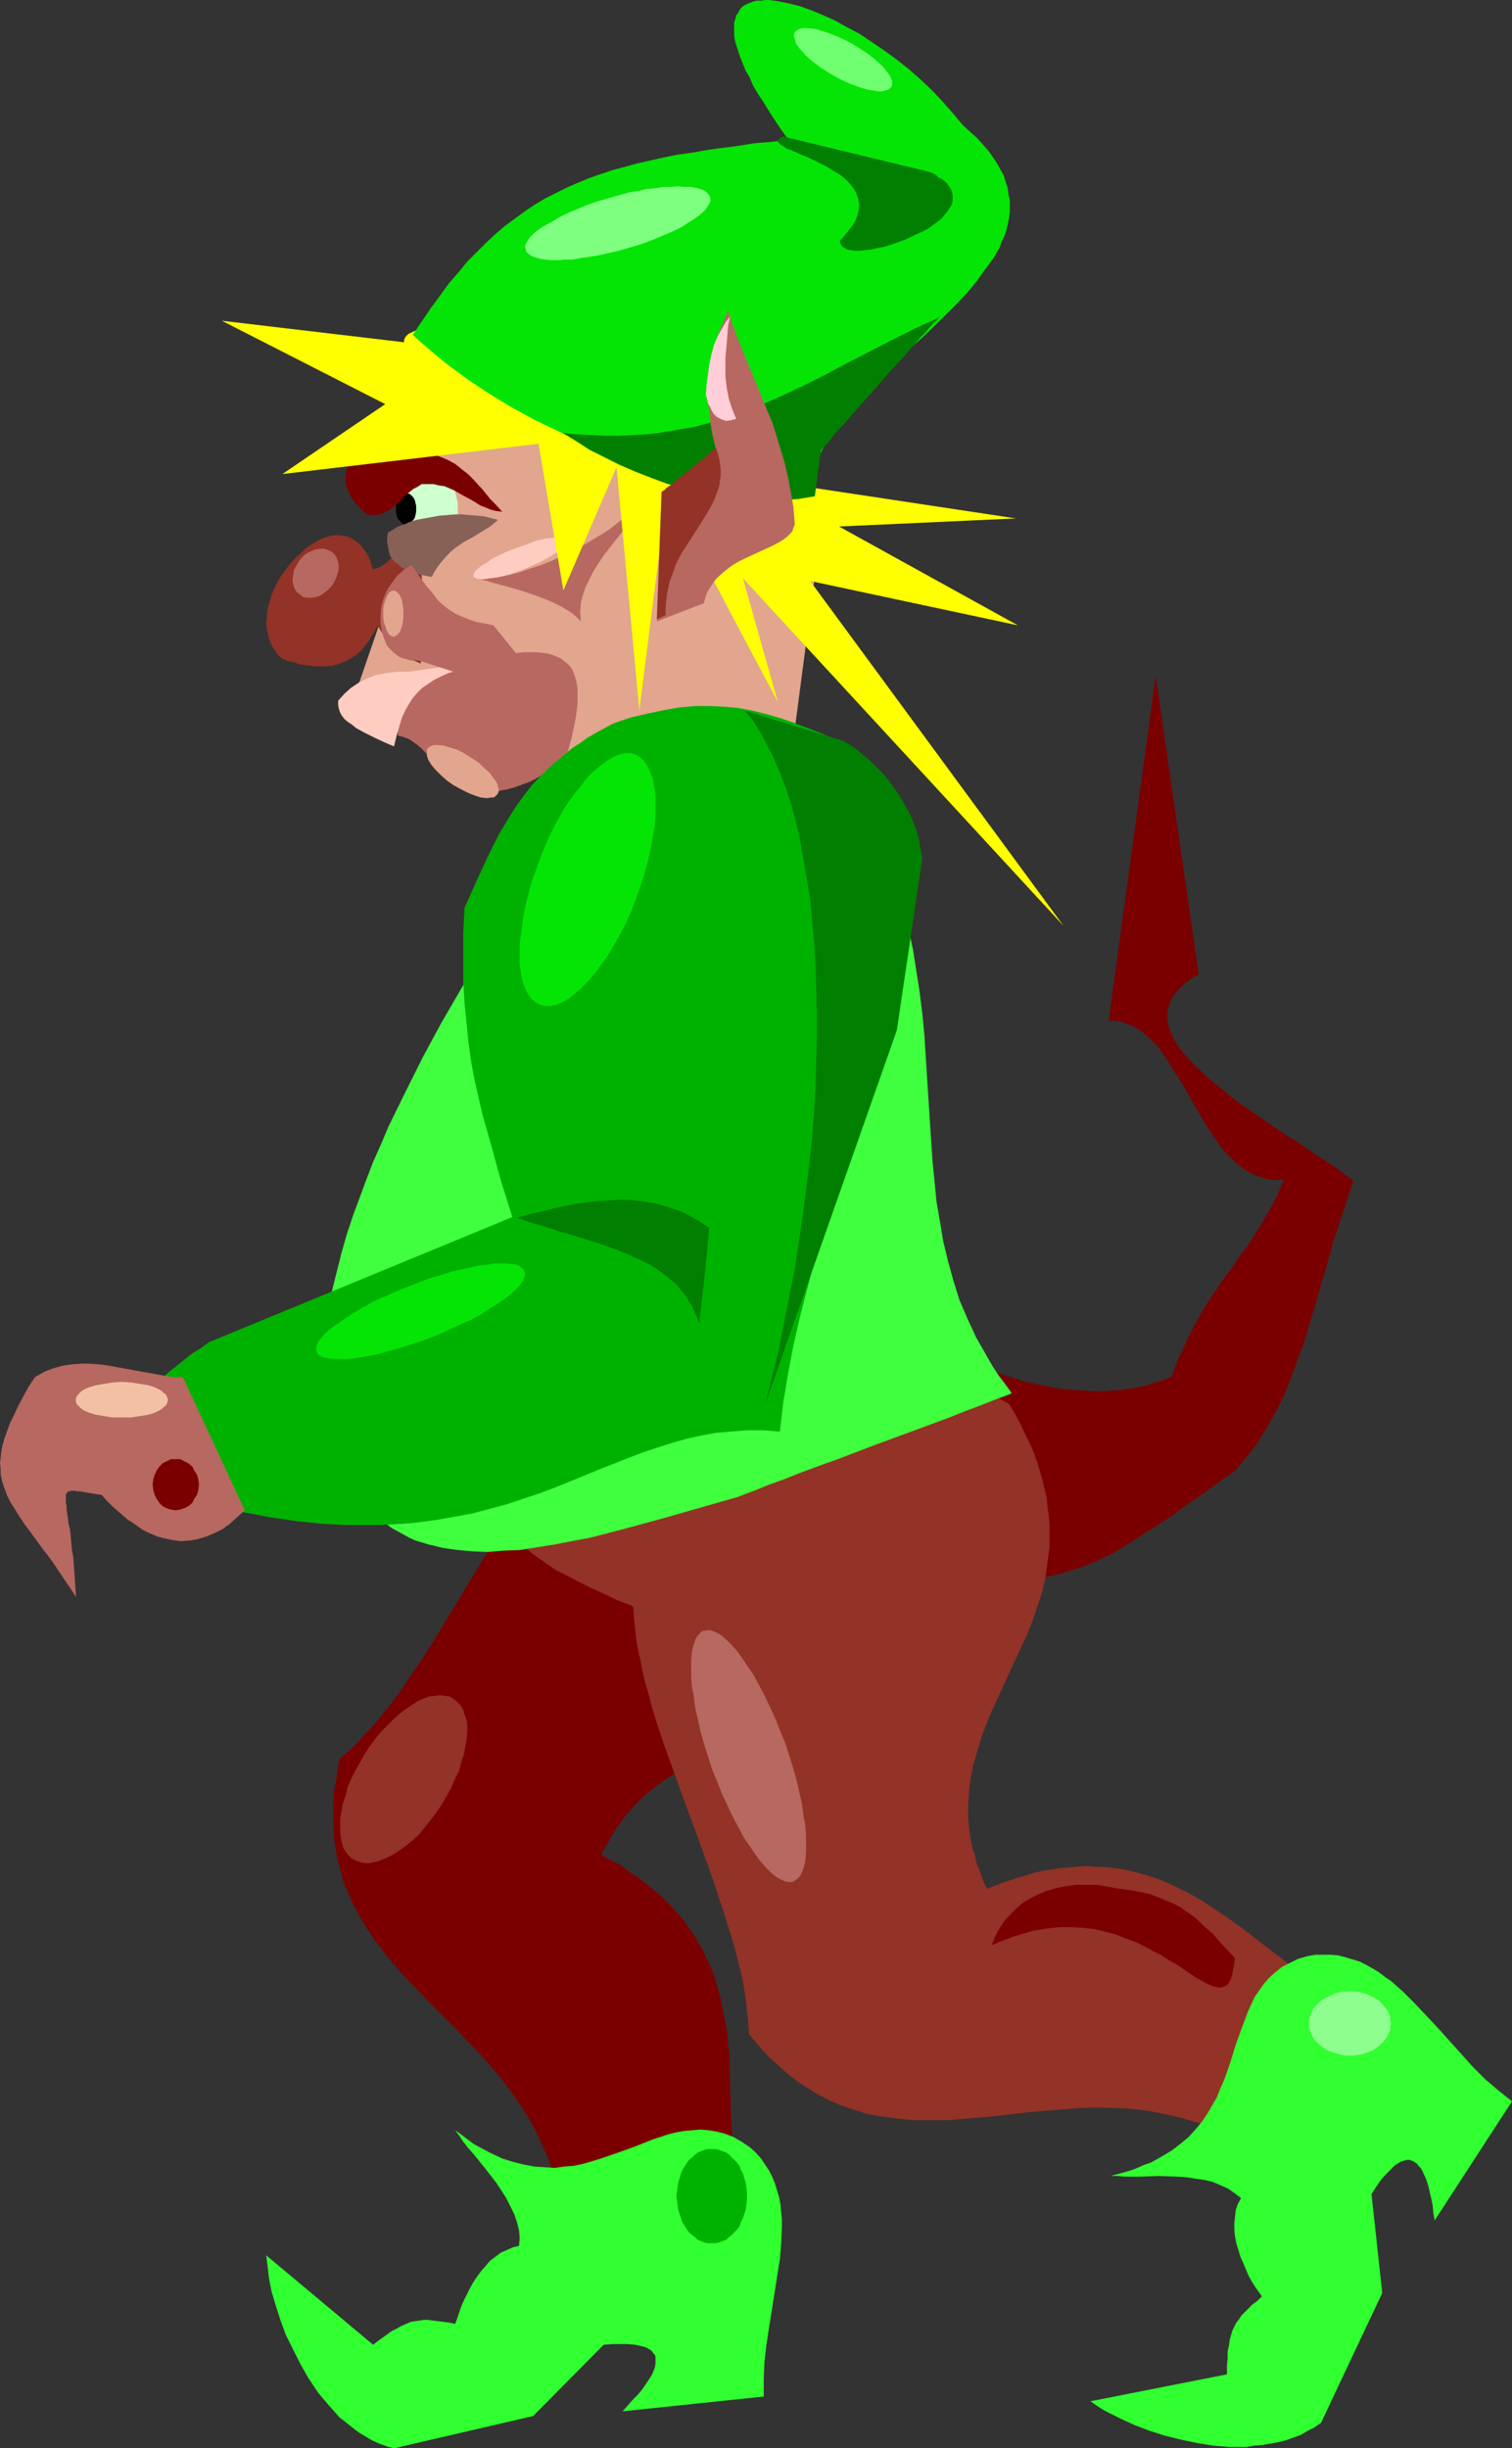
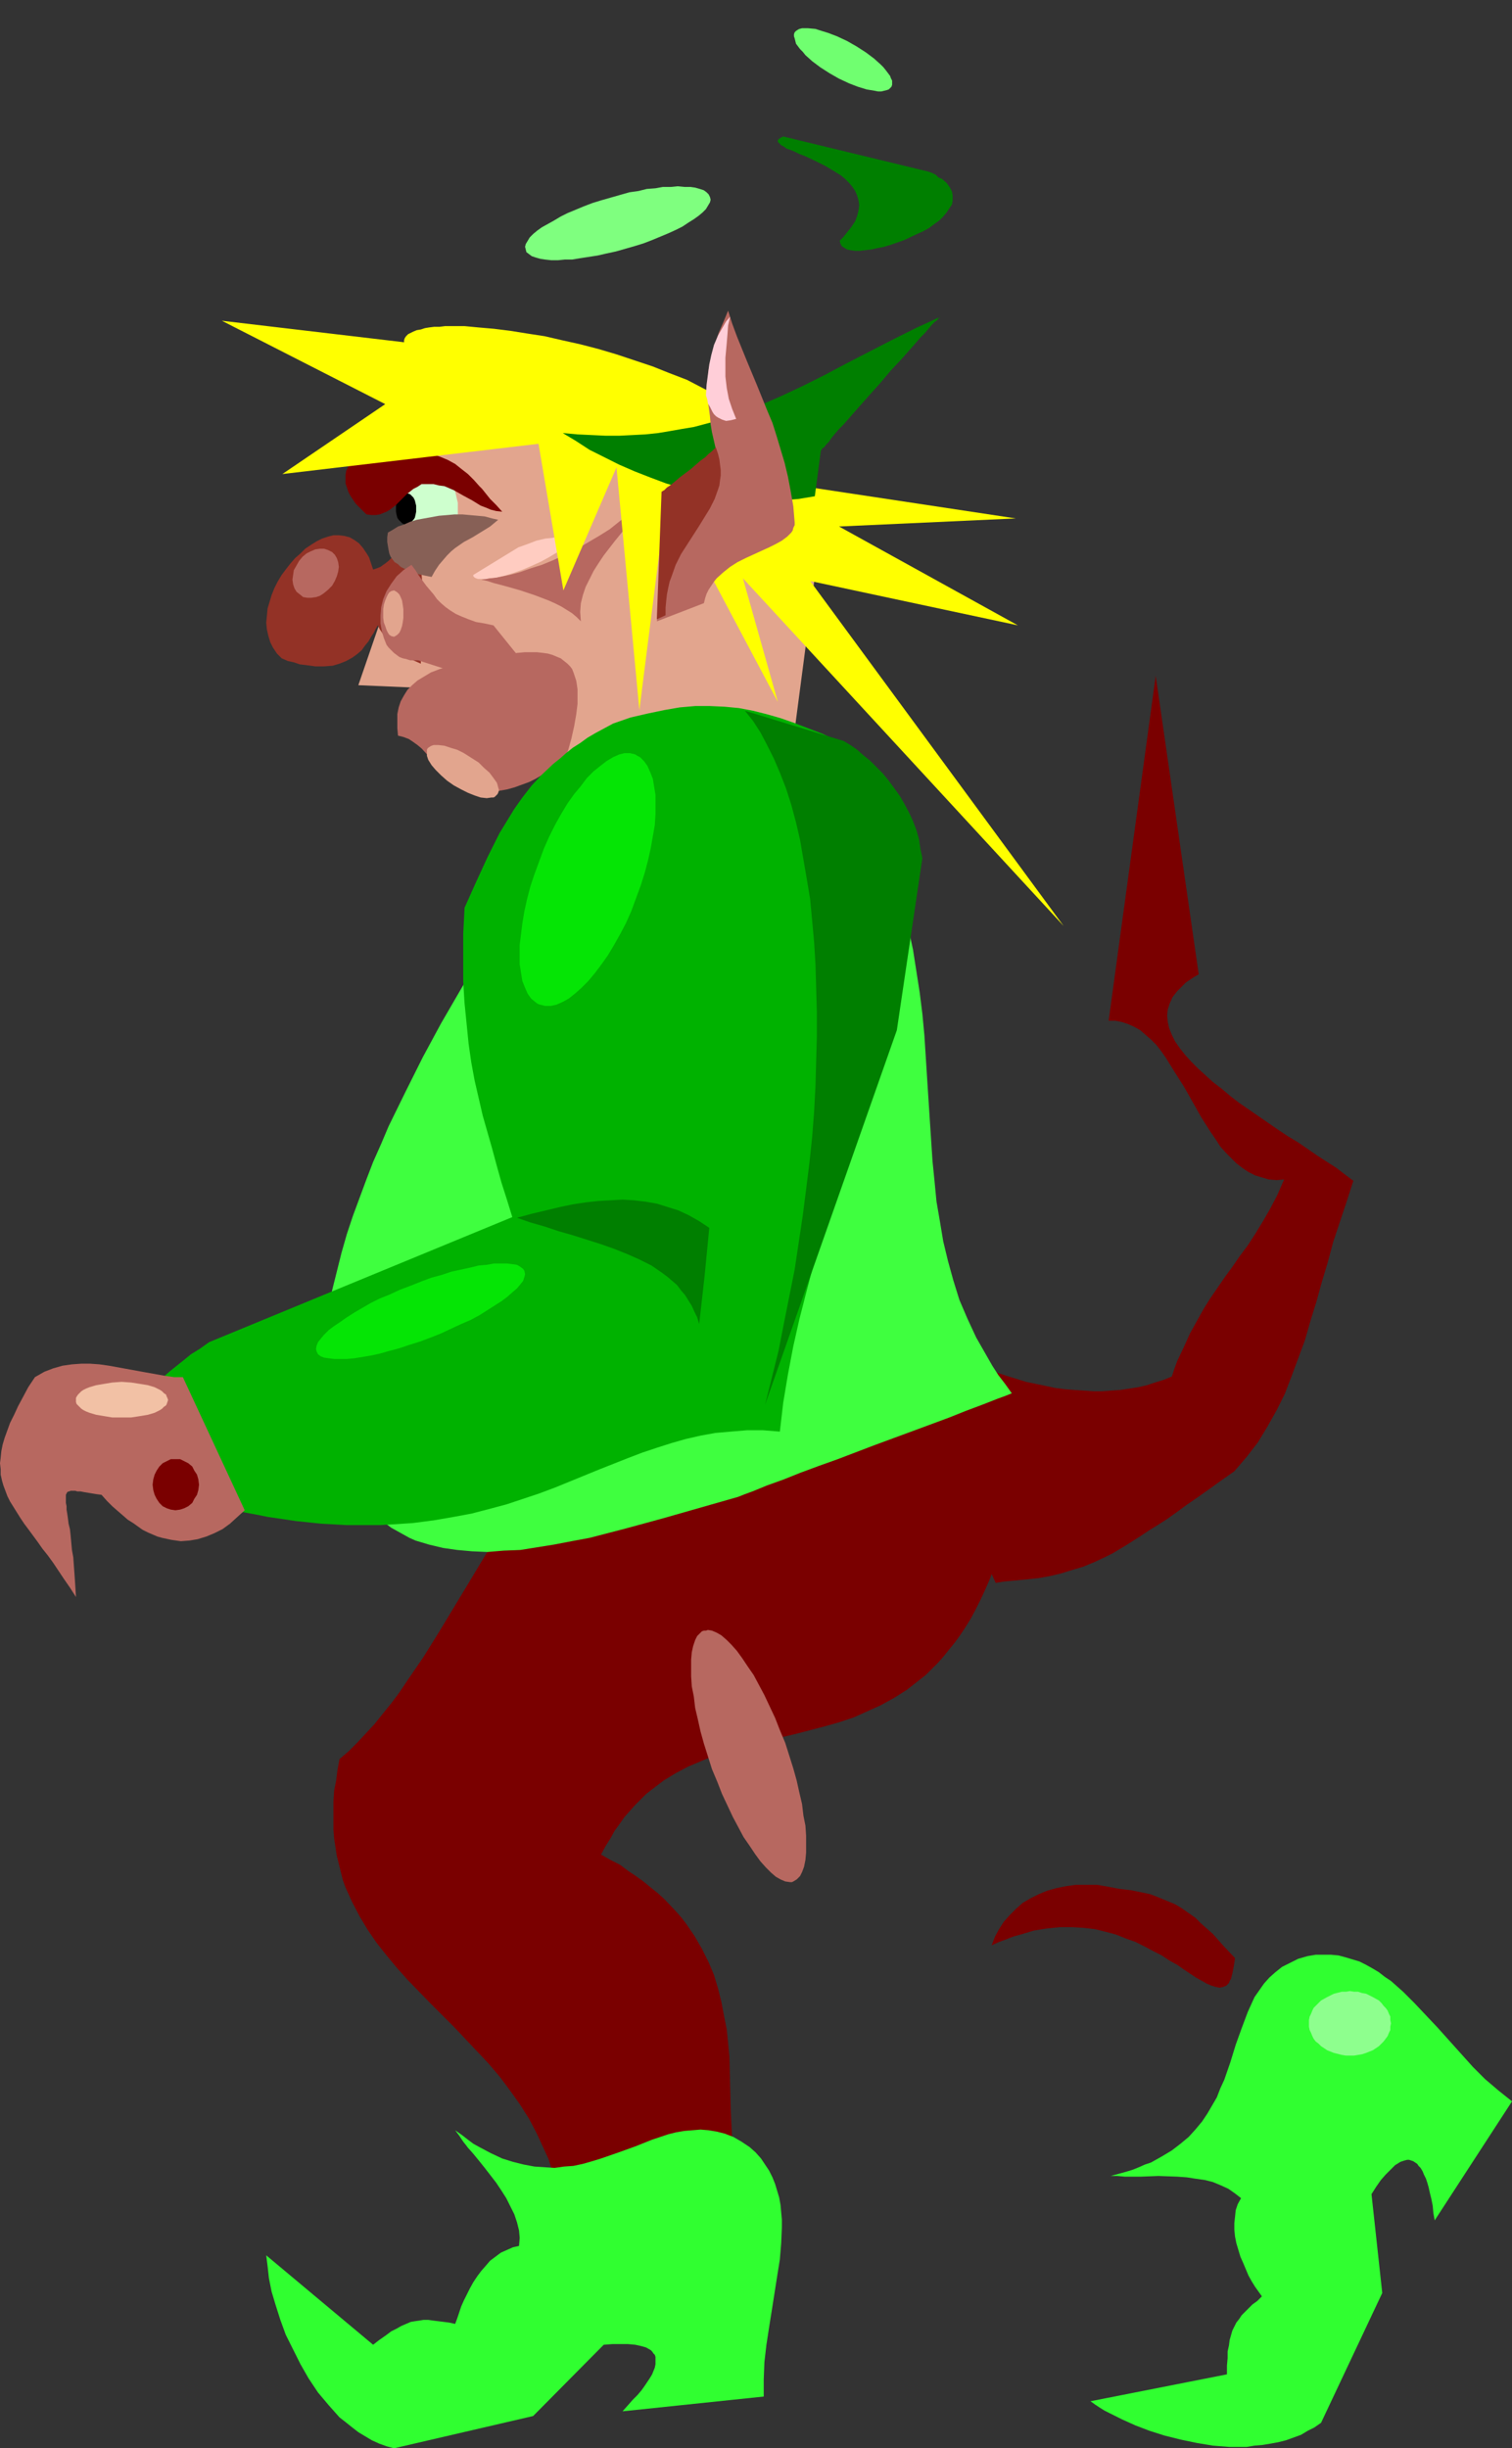
<svg xmlns="http://www.w3.org/2000/svg" xmlns:ns1="http://sodipodi.sourceforge.net/DTD/sodipodi-0.dtd" xmlns:ns2="http://www.inkscape.org/namespaces/inkscape" version="1.0" width="96.151mm" height="155.668mm" id="svg42" ns1:docname="Troll 19.wmf">
  <rect width="100%" height="100%" fill="#333333" stroke="none" />
  <ns1:namedview id="namedview42" pagecolor="#ffffff" bordercolor="#000000" borderopacity="0.25" ns2:showpageshadow="2" ns2:pageopacity="0.0" ns2:pagecheckerboard="0" ns2:deskcolor="#d1d1d1" ns2:document-units="mm" />
  <defs id="defs1">
    <pattern id="WMFhbasepattern" patternUnits="userSpaceOnUse" width="6" height="6" x="0" y="0" />
  </defs>
  <path style="fill:#e2a58e;fill-opacity:1;fill-rule:evenodd;stroke:none" d="m 104.061,88.875 -7.595,26.824 1.616,14.22 -11.957,34.742 30.055,1.293 1.131,19.229 73.36,-7.272 7.11,-54.133 z" id="path1" />
  <path style="fill:#933226;fill-opacity:1;fill-rule:evenodd;stroke:none" d="m 96.79,131.05 -0.485,0.485 -0.485,0.323 -0.808,0.808 -0.485,0.808 -0.485,0.646 -0.646,0.646 -0.808,0.646 -0.485,0.323 -0.646,0.485 -0.808,0.323 -0.97,0.323 -0.323,-0.97 -0.323,-0.97 -0.323,-0.97 -0.485,-0.808 -0.97,-1.454 -0.97,-1.131 -1.131,-0.808 -1.131,-0.646 -1.293,-0.323 -1.293,-0.162 h -1.293 l -1.293,0.323 -1.454,0.485 -1.293,0.646 -1.293,0.808 -1.454,0.97 -1.131,1.131 -1.293,1.131 -1.131,1.293 -1.131,1.454 -0.97,1.293 -0.97,1.616 -0.808,1.616 -0.646,1.616 -0.485,1.616 -0.485,1.616 -0.162,1.778 -0.162,1.616 0.162,1.616 0.323,1.454 0.485,1.616 0.646,1.293 0.97,1.454 1.131,1.131 1.454,0.646 1.454,0.323 1.454,0.485 1.293,0.162 1.293,0.162 1.131,0.162 h 1.131 0.97 l 2.101,-0.162 1.616,-0.485 1.616,-0.646 1.454,-0.808 1.131,-0.808 1.131,-0.97 0.808,-1.131 0.808,-0.97 0.646,-1.131 0.646,-0.97 0.485,-0.97 0.485,-0.808 0.485,0.97 0.646,0.97 1.131,1.778 1.293,1.293 1.293,1.131 1.293,0.97 1.293,0.808 2.909,1.293 v -4.04 l 0.162,-3.717 v -3.393 -3.07 l 0.162,-2.747 v -2.585 l -0.162,-2.101 v -1.939 l -0.162,-1.616 -0.323,-1.293 -0.323,-1.131 -0.485,-0.646 -0.646,-0.485 -0.646,-0.162 h -0.808 z" id="path2" />
  <path style="fill:#b76860;fill-opacity:1;fill-rule:evenodd;stroke:none" d="m 95.659,176.781 -0.162,-1.778 v -1.778 -1.616 l 0.323,-1.616 0.485,-1.454 0.808,-1.454 0.808,-1.293 1.131,-1.131 1.293,-1.131 1.616,-0.97 1.616,-0.97 2.101,-0.808 2.101,-0.646 2.424,-0.646 2.585,-0.485 2.909,-0.323 2.262,-0.646 2.262,-0.485 2.101,-0.323 1.939,-0.323 1.777,-0.162 h 1.616 1.454 l 1.454,0.162 1.131,0.162 1.131,0.323 1.131,0.485 0.808,0.323 0.808,0.646 0.808,0.646 0.646,0.646 0.485,0.646 0.323,0.808 0.323,0.97 0.323,0.97 0.162,0.97 0.162,1.131 v 1.131 2.424 l -0.323,2.585 -0.485,2.747 -0.646,2.909 -0.808,2.909 -0.485,0.97 -0.646,0.97 -0.97,0.97 -1.131,1.131 -1.454,0.97 -1.454,0.808 -1.616,0.97 -1.616,0.808 -1.777,0.646 -1.777,0.646 -1.777,0.485 -1.777,0.323 -1.616,0.162 -1.616,0.162 -1.616,-0.162 -1.454,-0.323 -1.616,-0.485 -1.454,-0.646 -1.293,-0.808 -1.293,-0.97 -1.131,-0.97 -0.97,-0.97 -1.939,-2.101 -0.97,-1.131 -1.777,-1.939 -0.97,-0.808 -1.131,-0.808 -0.97,-0.646 -1.293,-0.485 z" id="path3" />
-   <path style="fill:#ffccc1;fill-opacity:1;fill-rule:evenodd;stroke:none" d="m 117.311,158.682 -2.747,0.808 -2.424,0.808 -2.262,0.808 -2.101,0.646 -1.777,0.808 -1.616,0.808 -1.454,0.97 -1.454,0.97 -1.131,1.131 -1.131,1.293 -0.808,1.293 -0.97,1.616 -0.808,1.778 -0.646,2.101 -0.646,2.262 -0.646,2.585 -2.262,-0.97 -2.424,-1.131 -2.262,-1.131 -2.101,-1.131 -0.97,-0.808 -0.97,-0.646 -0.808,-0.646 -0.646,-0.808 -0.485,-0.808 -0.323,-0.97 -0.162,-0.97 v -0.97 l 1.454,-1.616 1.616,-1.454 1.939,-1.293 1.939,-0.97 2.101,-0.808 2.424,-0.485 1.293,-0.162 1.293,-0.162 h 2.909 z" id="path4" />
  <path style="fill:#ceffce;fill-opacity:1;fill-rule:evenodd;stroke:none" d="m 103.576,111.659 0.646,0.162 0.646,0.162 0.646,0.323 0.485,0.323 0.646,0.485 0.646,0.646 0.485,0.646 0.485,0.646 0.323,0.808 0.485,0.97 0.485,1.939 0.485,2.101 v 2.262 2.424 l -0.485,2.101 -0.485,1.939 -0.485,0.808 -0.323,0.97 -0.485,0.646 -0.485,0.646 -0.646,0.646 -0.646,0.485 -0.485,0.323 -0.646,0.323 -0.646,0.162 h -0.646 -0.808 l -0.646,-0.162 -0.646,-0.323 -0.485,-0.323 -0.646,-0.485 -0.646,-0.646 -0.485,-0.646 -0.323,-0.646 -0.485,-0.97 -0.323,-0.808 -0.646,-1.939 -0.485,-2.101 -0.162,-2.424 0.162,-2.262 0.485,-2.101 0.646,-1.939 0.323,-0.97 0.485,-0.808 0.323,-0.646 0.485,-0.646 0.646,-0.646 0.646,-0.485 0.485,-0.323 0.646,-0.323 0.646,-0.162 z" id="path5" />
  <path style="fill:#000000;fill-opacity:1;fill-rule:evenodd;stroke:none" d="m 97.598,118.446 0.485,0.162 0.485,0.162 0.323,0.323 0.485,0.485 0.323,0.646 0.162,0.646 0.162,0.646 v 0.808 0.646 l -0.162,0.808 -0.162,0.646 -0.323,0.485 -0.485,0.485 -0.323,0.323 -0.485,0.323 h -0.485 -0.485 l -0.485,-0.323 -0.323,-0.323 -0.485,-0.485 -0.323,-0.485 -0.162,-0.646 -0.162,-0.808 v -0.646 -0.808 l 0.162,-0.646 0.162,-0.646 0.323,-0.646 0.485,-0.485 0.323,-0.323 0.485,-0.162 z" id="path6" />
  <path style="fill:#7a0000;fill-opacity:1;fill-rule:evenodd;stroke:none" d="m 88.064,123.617 -1.777,-1.778 -0.808,-0.808 -0.646,-0.97 -0.646,-0.97 -0.485,-0.97 -0.323,-0.97 -0.323,-0.97 v -0.97 -1.131 l 0.162,-0.97 0.485,-0.97 0.646,-0.97 0.808,-0.97 0.97,-0.97 1.293,-0.97 2.101,-0.162 h 1.939 l 1.777,-0.162 h 1.777 1.616 l 1.454,0.162 1.454,0.162 1.454,0.162 1.293,0.162 1.131,0.323 2.262,0.808 1.939,0.808 1.777,0.97 1.616,1.293 1.454,1.131 1.454,1.454 1.293,1.454 0.646,0.646 0.646,0.808 1.293,1.616 1.454,1.454 1.454,1.616 -1.454,-0.162 -1.293,-0.323 -1.131,-0.485 -1.293,-0.485 -2.101,-1.293 -2.101,-1.131 -2.262,-1.293 -1.131,-0.485 -1.131,-0.485 -1.293,-0.162 -1.293,-0.323 h -1.454 -1.454 l -0.97,0.646 -0.97,0.485 -1.616,1.293 -1.293,1.293 -1.293,1.293 -1.454,1.131 -0.808,0.485 -0.808,0.323 -0.808,0.323 -0.97,0.162 h -0.97 z" id="path7" />
  <path style="fill:#876056;fill-opacity:1;fill-rule:evenodd;stroke:none" d="m 93.235,127.98 1.131,-0.646 1.293,-0.808 1.454,-0.485 1.454,-0.646 1.616,-0.485 1.777,-0.323 1.777,-0.323 1.777,-0.323 1.939,-0.162 1.777,-0.162 h 1.939 l 1.777,0.162 1.777,0.162 1.777,0.162 1.777,0.485 1.454,0.323 -1.939,1.616 -2.101,1.293 -2.101,1.293 -2.101,1.131 -2.101,1.454 -0.97,0.808 -0.97,0.97 -0.97,1.131 -0.97,1.131 -0.97,1.454 -0.808,1.454 -1.616,-0.323 -1.454,-0.323 -1.131,-0.485 -1.293,-0.485 -0.97,-0.323 -0.97,-0.485 -0.646,-0.646 -0.808,-0.485 -0.485,-0.646 -0.485,-0.646 -0.323,-0.808 -0.162,-0.808 -0.162,-0.97 -0.162,-0.97 v -1.131 z" id="path8" />
  <path style="fill:#b76860;fill-opacity:1;fill-rule:evenodd;stroke:none" d="m 139.61,149.31 -0.162,-2.262 0.162,-2.101 0.485,-1.939 0.646,-1.939 0.97,-1.939 0.97,-1.939 1.131,-1.778 1.293,-1.939 2.747,-3.555 2.909,-3.555 2.747,-3.717 1.131,-1.778 1.131,-1.939 -2.101,2.262 -2.262,2.101 -2.424,1.939 -2.424,1.939 -2.585,1.616 -2.747,1.616 -2.747,1.616 -2.747,1.293 -2.747,1.293 -2.747,1.131 -2.585,0.808 -2.747,0.97 -2.424,0.646 -2.424,0.485 -2.262,0.323 -2.101,0.323 1.454,0.323 1.454,0.485 3.07,0.808 3.393,0.97 3.393,1.131 3.393,1.293 1.454,0.646 1.616,0.808 1.293,0.808 1.293,0.808 1.131,0.97 z" id="path9" />
-   <path style="fill:#ffccc1;fill-opacity:1;fill-rule:evenodd;stroke:none" d="m 124.582,131.535 2.262,-0.808 2.101,-0.808 2.101,-0.485 1.616,-0.162 0.808,-0.162 h 0.808 0.485 0.646 l 0.323,0.162 0.485,0.162 0.162,0.162 0.162,0.323 v 0.162 l -0.162,0.323 -0.162,0.485 -0.485,0.323 -0.323,0.485 -0.485,0.323 -0.646,0.485 -0.808,0.485 -1.616,0.97 -1.777,0.97 -2.101,0.97 -2.262,0.97 -2.262,0.808 -2.101,0.646 -2.101,0.485 -1.777,0.162 -0.646,0.162 h -1.939 l -0.485,-0.162 -0.323,-0.162 -0.162,-0.162 -0.162,-0.162 v -0.323 l 0.162,-0.323 0.162,-0.323 0.323,-0.485 0.485,-0.323 0.485,-0.485 0.646,-0.485 0.646,-0.323 1.616,-1.131 1.939,-0.97 2.101,-0.97 z" id="path10" />
+   <path style="fill:#ffccc1;fill-opacity:1;fill-rule:evenodd;stroke:none" d="m 124.582,131.535 2.262,-0.808 2.101,-0.808 2.101,-0.485 1.616,-0.162 0.808,-0.162 h 0.808 0.485 0.646 l 0.323,0.162 0.485,0.162 0.162,0.162 0.162,0.323 v 0.162 l -0.162,0.323 -0.162,0.485 -0.485,0.323 -0.323,0.485 -0.485,0.323 -0.646,0.485 -0.808,0.485 -1.616,0.97 -1.777,0.97 -2.101,0.97 -2.262,0.97 -2.262,0.808 -2.101,0.646 -2.101,0.485 -1.777,0.162 -0.646,0.162 h -1.939 l -0.485,-0.162 -0.323,-0.162 -0.162,-0.162 -0.162,-0.162 v -0.323 z" id="path10" />
  <path style="fill:#ffff00;fill-opacity:1;fill-rule:evenodd;stroke:none" d="M 97.113,82.25 53.323,77.079 92.589,97.116 67.866,113.922 l 61.564,-7.272 5.979,35.227 12.765,-29.571 5.494,58.334 6.625,-52.194 26.662,50.255 -8.402,-29.733 77.076,83.543 -60.918,-82.896 49.93,10.665 -42.982,-23.754 42.497,-1.939 -53.485,-8.08 -0.162,-1.293 -0.162,-1.454 -0.323,-1.293 -0.485,-1.293 -0.485,-1.293 -0.808,-1.293 -0.808,-1.131 -0.808,-1.293 -0.97,-1.131 -1.131,-1.293 -1.293,-1.131 -1.293,-1.131 -1.293,-1.131 -1.454,-1.131 -3.232,-2.101 -3.393,-1.939 -3.716,-1.939 -3.716,-1.939 -4.201,-1.616 -4.04,-1.616 -4.363,-1.454 -4.363,-1.454 -4.363,-1.293 -4.363,-1.131 -4.363,-0.97 -4.201,-0.97 -4.201,-0.646 -4.04,-0.646 -3.878,-0.485 -3.716,-0.323 -3.393,-0.323 h -1.616 -1.616 -1.454 l -1.293,0.162 h -1.293 l -1.293,0.162 -0.97,0.162 -0.97,0.323 -0.97,0.162 -0.808,0.323 -0.646,0.323 -0.646,0.323 -0.485,0.485 -0.323,0.485 -0.162,0.485 z" id="path11" />
-   <path style="fill:#05e505;fill-opacity:1;fill-rule:evenodd;stroke:none" d="m 99.214,80.472 2.262,-3.393 2.101,-3.07 2.262,-3.07 2.101,-2.909 2.262,-2.585 2.101,-2.585 2.262,-2.262 2.262,-2.262 2.262,-2.101 2.262,-1.939 2.424,-1.778 2.424,-1.778 2.424,-1.616 2.424,-1.454 2.585,-1.293 2.585,-1.293 2.585,-1.131 2.747,-1.131 2.747,-0.97 2.909,-0.97 3.07,-0.808 2.909,-0.808 6.463,-1.454 3.232,-0.646 3.555,-0.485 3.555,-0.646 3.555,-0.485 3.878,-0.485 3.878,-0.646 4.04,-0.323 4.201,-0.485 -1.777,-2.424 -1.616,-2.424 -1.454,-2.262 -1.293,-2.101 -1.293,-1.939 -1.131,-1.939 -0.808,-1.939 -0.97,-1.616 -0.646,-1.616 -0.646,-1.616 -0.485,-1.454 -0.485,-1.454 -0.323,-1.293 -0.162,-1.131 V 7.272 6.302 5.333 l 0.323,-0.808 0.162,-0.808 0.485,-0.646 0.323,-0.646 0.485,-0.646 0.646,-0.485 0.646,-0.323 0.808,-0.323 0.808,-0.323 0.808,-0.162 h 0.97 L 183.884,0 h 0.97 l 2.262,0.323 2.424,0.485 2.585,0.646 2.747,0.97 2.747,1.131 2.909,1.293 2.909,1.616 3.07,1.616 2.909,1.939 3.07,2.101 2.909,2.101 3.07,2.424 2.747,2.424 2.747,2.585 2.585,2.747 2.424,2.747 2.424,2.909 1.777,1.616 1.616,1.454 1.454,1.616 1.293,1.454 1.131,1.616 0.97,1.454 0.808,1.454 0.808,1.454 0.485,1.616 0.485,1.454 0.162,1.454 0.323,1.454 v 1.454 1.293 l -0.162,1.454 -0.323,1.454 -0.323,1.454 -0.485,1.454 -0.646,1.293 -0.485,1.454 -1.616,2.747 -1.939,2.585 -1.939,2.747 -2.262,2.747 -2.585,2.747 -2.585,2.585 -5.494,5.333 -2.909,2.585 -2.909,2.747 -5.494,5.171 -2.585,2.747 -2.424,2.585 -2.424,2.747 -1.939,2.747 -1.939,2.747 -1.454,2.747 -0.646,1.293 -0.485,1.454 -0.485,1.454 -0.323,1.293 -0.162,1.454 -0.323,1.454 v 1.293 l 0.162,1.454 -3.716,-0.162 -3.555,-0.323 -7.11,-0.97 -7.11,-1.131 -6.948,-1.454 -6.787,-1.778 -6.625,-1.939 -6.463,-2.101 -6.302,-2.424 -6.14,-2.747 -5.817,-2.747 -5.655,-3.07 -5.332,-3.232 -5.171,-3.393 -2.424,-1.778 -2.424,-1.778 -2.262,-1.778 -2.262,-1.939 -2.101,-1.778 z" id="path12" />
  <path style="fill:#007f00;fill-opacity:1;fill-rule:evenodd;stroke:none" d="m 188.247,32.803 34.741,8.403 0.97,0.323 0.97,0.485 0.646,0.646 0.808,0.323 1.131,0.97 0.808,1.131 0.485,0.97 0.162,0.97 v 1.131 l -0.162,0.97 -0.646,0.97 -0.646,0.97 -0.808,0.97 -0.97,0.97 -1.131,0.808 -1.293,0.97 -1.454,0.808 -1.454,0.646 -3.07,1.454 -3.232,1.131 -1.616,0.485 -1.616,0.323 -1.454,0.323 -1.454,0.162 -1.293,0.162 h -1.131 l -1.131,-0.162 -0.808,-0.162 -0.808,-0.485 -0.485,-0.323 -0.323,-0.646 -0.162,-0.646 0.808,-0.808 0.646,-0.808 1.293,-1.616 0.97,-1.454 0.485,-1.293 0.323,-1.293 0.162,-1.293 -0.162,-1.131 -0.323,-1.131 -0.485,-1.131 -0.646,-0.97 -0.808,-0.97 -0.97,-0.97 -0.97,-0.808 -1.293,-0.808 -2.424,-1.454 -2.585,-1.293 -2.424,-1.131 -1.293,-0.485 -0.97,-0.485 -1.131,-0.485 -0.97,-0.323 -0.646,-0.485 -0.646,-0.323 -0.485,-0.485 -0.323,-0.323 v -0.323 l 0.162,-0.323 0.485,-0.323 z" id="path13" />
  <path style="fill:#70ff70;fill-opacity:1;fill-rule:evenodd;stroke:none" d="m 191.317,7.433 0.485,-0.323 0.323,-0.162 0.646,-0.162 h 0.646 0.808 l 1.777,0.162 0.97,0.323 2.101,0.646 2.101,0.808 2.424,1.131 2.262,1.293 2.262,1.454 1.939,1.454 1.616,1.454 0.646,0.646 0.646,0.808 0.485,0.646 0.485,0.646 0.162,0.485 0.323,0.646 v 0.485 0.485 l -0.162,0.485 -0.323,0.323 -0.323,0.323 -0.485,0.162 -0.646,0.162 -0.646,0.162 h -0.808 l -0.808,-0.162 -0.97,-0.162 -0.97,-0.162 -2.101,-0.646 -2.101,-0.808 -2.424,-1.131 -2.262,-1.293 -2.262,-1.454 -1.939,-1.454 -1.616,-1.454 -0.646,-0.808 -0.646,-0.646 -0.485,-0.646 -0.485,-0.646 -0.162,-0.646 -0.162,-0.646 -0.162,-0.485 V 8.241 l 0.162,-0.485 z" id="path14" />
  <path style="fill:#7fff7f;fill-opacity:1;fill-rule:evenodd;stroke:none" d="m 146.72,47.508 -2.262,0.646 -2.101,0.646 -2.101,0.808 -1.939,0.808 -1.939,0.808 -1.616,0.808 -1.616,0.97 -1.454,0.808 -1.454,0.808 -1.131,0.808 -0.97,0.808 -0.808,0.808 -0.485,0.808 -0.485,0.808 -0.162,0.646 0.162,0.646 0.162,0.646 0.646,0.485 0.646,0.485 0.97,0.323 1.131,0.323 1.131,0.162 1.454,0.162 h 1.616 l 1.616,-0.162 h 1.777 l 1.939,-0.323 2.101,-0.323 2.101,-0.323 2.101,-0.485 2.262,-0.485 2.262,-0.646 2.262,-0.646 2.101,-0.646 2.101,-0.808 1.939,-0.808 1.939,-0.808 1.777,-0.808 1.616,-0.808 1.454,-0.97 1.293,-0.808 1.131,-0.808 0.97,-0.808 0.808,-0.808 0.485,-0.808 0.485,-0.808 0.162,-0.646 -0.162,-0.646 -0.323,-0.646 -0.485,-0.485 -0.646,-0.485 -0.97,-0.323 -1.131,-0.323 -1.131,-0.162 h -1.454 l -1.616,-0.162 -1.616,0.162 h -1.939 l -1.777,0.323 -2.101,0.162 -1.939,0.485 -2.262,0.323 -2.262,0.646 z" id="path15" />
  <path style="fill:#007f00;fill-opacity:1;fill-rule:evenodd;stroke:none" d="m 226.058,76.109 -5.979,2.747 -5.817,2.909 -5.655,2.909 -5.332,2.747 -5.171,2.747 -5.171,2.585 -5.171,2.424 -5.171,2.262 -5.171,1.939 -5.171,1.778 -5.494,1.454 -2.909,0.485 -2.747,0.485 -2.909,0.485 -3.07,0.323 -3.07,0.162 -3.232,0.162 h -3.232 l -3.393,-0.162 -3.393,-0.162 -3.555,-0.323 3.232,1.939 3.232,2.101 3.555,1.778 3.555,1.778 3.716,1.616 3.716,1.454 3.878,1.454 3.878,1.131 4.04,0.97 4.04,0.808 4.04,0.646 4.04,0.323 3.878,0.162 h 4.04 l 3.878,-0.323 3.878,-0.646 1.454,-10.988 0.162,-0.162 0.162,-0.323 0.485,-0.323 0.485,-0.646 0.646,-0.646 0.646,-0.97 0.808,-0.97 0.97,-1.131 1.131,-1.131 1.131,-1.293 2.262,-2.585 2.585,-2.909 2.747,-3.07 2.585,-3.07 2.585,-2.747 2.424,-2.747 1.131,-1.293 0.97,-1.131 1.131,-1.131 0.808,-0.97 0.808,-0.97 0.646,-0.646 0.646,-0.485 0.323,-0.485 0.323,-0.323 z" id="path16" />
  <path style="fill:#b76860;fill-opacity:1;fill-rule:evenodd;stroke:none" d="m 98.89,135.737 -0.97,0.646 -0.97,0.646 -1.616,1.454 -1.293,1.778 -1.131,1.778 -0.808,1.939 -0.485,1.939 -0.162,1.939 v 1.939 l 0.323,1.939 0.485,1.616 0.646,1.616 0.485,0.646 0.646,0.646 0.646,0.646 0.646,0.485 0.646,0.485 0.808,0.323 0.808,0.162 0.97,0.323 h 0.97 0.97 l 33.61,10.827 -15.512,-19.229 -2.262,-0.485 -1.939,-0.323 -1.777,-0.646 -1.616,-0.646 -1.454,-0.646 -1.293,-0.808 -1.131,-0.808 -1.131,-0.97 -0.97,-0.97 -0.808,-1.131 -1.777,-2.101 -1.777,-2.424 -0.808,-1.293 -0.485,-0.646 z" id="path17" />
  <path style="fill:#b76860;fill-opacity:1;fill-rule:evenodd;stroke:none" d="m 79.823,132.666 -0.97,-0.485 -0.97,-0.323 H 76.915 l -1.131,0.162 -1.131,0.485 -0.97,0.485 -0.97,0.808 -0.808,0.97 -0.646,1.131 -0.646,1.131 -0.162,1.131 -0.162,1.131 0.162,1.131 0.323,0.97 0.485,0.808 0.808,0.646 0.808,0.646 0.97,0.162 h 0.97 l 1.131,-0.162 0.97,-0.323 0.97,-0.646 0.97,-0.808 0.97,-0.97 0.646,-1.131 0.485,-1.131 0.323,-1.131 0.162,-1.131 -0.162,-1.131 -0.323,-0.97 -0.485,-0.808 z" id="path18" />
  <path style="fill:#e2a58e;fill-opacity:1;fill-rule:evenodd;stroke:none" d="m 94.689,141.877 -0.646,0.162 -0.485,0.323 -0.323,0.485 -0.323,0.646 -0.323,0.808 -0.323,0.97 -0.162,1.131 v 0.97 1.131 l 0.162,1.131 0.323,0.808 0.323,0.97 0.323,0.646 0.323,0.485 0.485,0.323 0.646,0.162 0.323,-0.162 0.485,-0.323 0.485,-0.485 0.323,-0.646 0.323,-0.97 0.162,-0.808 0.162,-1.131 v -1.131 -0.97 l -0.162,-1.131 -0.162,-0.97 -0.323,-0.808 -0.323,-0.646 -0.485,-0.485 -0.485,-0.323 z" id="path19" />
  <path style="fill:#e2a58e;fill-opacity:1;fill-rule:evenodd;stroke:none" d="m 113.271,182.113 1.777,1.131 1.293,1.293 1.293,1.131 0.97,1.293 0.808,1.131 0.162,0.485 0.162,0.646 0.162,0.485 v 0.323 l -0.162,0.485 -0.162,0.323 -0.323,0.323 -0.323,0.323 -0.323,0.162 h -0.485 l -1.131,0.162 -1.454,-0.162 -1.454,-0.485 -1.616,-0.646 -1.616,-0.808 -1.777,-0.97 -1.616,-1.131 -1.454,-1.293 -1.293,-1.293 -0.97,-1.131 -0.808,-1.293 -0.162,-0.485 -0.162,-0.485 v -0.485 -0.485 -0.485 l 0.162,-0.323 0.162,-0.162 0.485,-0.323 0.323,-0.162 0.485,-0.162 h 1.131 l 1.454,0.162 1.454,0.485 1.616,0.485 1.616,0.808 z" id="path20" />
  <path style="fill:#b76860;fill-opacity:1;fill-rule:evenodd;stroke:none" d="m 161.424,124.587 v -1.778 l 0.162,-1.778 0.162,-1.293 0.323,-1.131 0.323,-1.131 0.485,-0.808 0.323,-0.808 0.646,-0.808 0.646,-0.808 0.646,-0.646 0.97,-0.808 0.808,-0.646 1.131,-0.808 1.293,-0.97 1.293,-1.131 1.454,-1.131 -0.485,-2.101 -0.485,-2.101 -0.323,-1.939 -0.162,-1.939 -0.485,-3.555 -0.162,-1.939 v -1.778 l 0.162,-1.939 0.162,-1.939 0.485,-2.101 0.485,-2.101 0.646,-2.262 0.808,-2.424 1.131,-2.585 1.131,-2.747 0.97,3.07 1.131,3.07 2.424,5.979 2.424,5.817 2.424,5.979 1.293,3.07 0.97,3.07 0.97,3.232 0.97,3.232 0.808,3.393 0.646,3.393 0.646,3.717 0.323,3.878 v 0.646 l -0.323,0.646 -0.162,0.646 -0.323,0.485 -0.485,0.485 -0.485,0.485 -1.293,0.97 -1.454,0.808 -1.616,0.808 -1.777,0.808 -3.878,1.778 -1.939,0.97 -1.777,1.131 -1.616,1.293 -1.616,1.454 -0.646,0.808 -0.646,0.97 -0.646,0.97 -0.485,0.97 -0.323,0.97 -0.323,1.293 -11.311,4.363 z" id="path21" />
  <path style="fill:#933226;fill-opacity:1;fill-rule:evenodd;stroke:none" d="m 172.089,107.62 0.485,1.454 0.323,1.293 0.162,1.293 0.162,1.293 v 1.293 l -0.162,1.131 -0.162,1.293 -0.323,0.97 -0.808,2.262 -1.131,2.262 -1.293,2.101 -1.293,2.101 -1.454,2.262 -1.454,2.262 -1.454,2.262 -1.293,2.585 -0.97,2.747 -0.485,1.293 -0.323,1.454 -0.323,1.616 -0.162,1.454 -0.162,1.778 v 1.778 l -2.101,0.97 1.131,-30.541 v -0.162 h 0.162 l 0.162,-0.162 0.323,-0.162 0.646,-0.646 0.97,-0.646 0.97,-0.808 1.131,-0.97 2.585,-1.939 2.424,-2.101 1.131,-0.808 0.808,-0.808 0.808,-0.646 0.646,-0.646 0.162,-0.162 h 0.162 z" id="path22" />
  <path style="fill:#ffced8;fill-opacity:1;fill-rule:evenodd;stroke:none" d="m 175.482,76.109 -0.97,1.131 -0.646,1.131 -1.293,2.262 -0.97,2.262 -0.646,2.424 -0.485,2.262 -0.323,2.424 -0.323,2.424 -0.162,2.585 0.323,0.97 0.162,0.97 0.485,0.808 0.323,0.646 0.323,0.646 0.323,0.485 0.485,0.485 0.485,0.323 0.97,0.485 0.97,0.323 1.131,-0.162 1.293,-0.323 -0.97,-2.424 -0.808,-2.424 -0.485,-2.585 -0.323,-2.747 v -1.454 -3.07 l 0.162,-1.778 0.162,-1.778 0.162,-1.939 0.162,-2.262 z" id="path23" />
  <path style="fill:#7a0000;fill-opacity:1;fill-rule:evenodd;stroke:none" d="m 218.787,305.407 0.162,-0.485 0.323,-0.162 h 0.162 l 0.323,0.162 0.323,0.323 0.323,0.485 0.485,0.646 0.323,0.808 0.485,1.131 0.485,0.97 0.485,1.454 0.646,1.454 0.646,1.616 0.646,1.778 0.485,2.101 0.646,2.101 0.808,2.262 0.646,2.585 0.808,2.585 0.646,2.909 0.808,2.909 0.808,3.232 0.808,3.232 0.808,3.393 0.808,3.717 0.808,3.878 0.97,4.04 0.808,4.04 0.808,4.363 0.97,4.525 0.97,4.686 0.808,4.848 -0.97,2.585 -1.131,2.585 -1.131,2.424 -1.131,2.262 -1.131,2.101 -1.293,2.101 -1.293,1.939 -1.293,1.778 -1.454,1.778 -1.293,1.616 -1.293,1.454 -1.454,1.454 -1.454,1.454 -1.454,1.131 -3.07,2.424 -3.07,1.939 -3.232,1.778 -3.232,1.454 -3.232,1.454 -3.393,1.131 -3.393,0.97 -6.787,1.778 -6.787,1.616 -6.625,1.778 -3.393,0.97 -3.232,0.97 -3.07,1.293 -3.07,1.293 -3.07,1.616 -2.909,1.778 -2.747,2.101 -1.454,1.131 -1.293,1.293 -1.293,1.293 -2.585,2.909 -1.131,1.616 -1.293,1.778 -0.97,1.778 -1.131,1.778 -1.131,2.101 2.262,1.293 2.262,1.131 1.939,1.454 1.939,1.293 1.777,1.293 1.777,1.454 1.616,1.293 1.616,1.454 2.747,2.909 1.293,1.454 1.131,1.454 2.101,3.07 1.777,3.07 1.616,3.232 1.293,3.07 0.97,3.232 0.808,3.232 0.646,3.393 0.646,3.232 0.323,3.232 0.323,3.393 0.162,6.625 0.162,6.464 0.323,6.464 0.162,3.232 0.323,3.07 0.323,3.07 0.485,3.07 0.646,2.909 0.97,2.909 1.131,2.909 1.131,2.585 1.616,2.747 1.777,2.585 h -1.616 l -1.454,0.162 -2.909,0.162 -2.424,0.162 h -2.424 -1.939 -1.777 l -1.616,-0.162 h -1.293 l -1.293,-0.162 -1.131,-0.162 -0.808,-0.162 -0.97,-0.323 -1.454,-0.485 -2.424,-1.131 -1.454,-0.485 -0.808,-0.162 -0.97,-0.162 -1.131,-0.162 -1.131,-0.162 -1.454,-0.162 -1.616,-0.162 h -3.716 l -2.262,0.162 -2.585,0.162 -2.909,0.162 h -1.454 l -1.616,0.162 -0.162,-2.585 -0.162,-2.585 -0.323,-2.585 -0.323,-2.424 -0.485,-2.262 -1.131,-4.525 -0.808,-2.101 -0.646,-2.101 -0.97,-2.101 -1.777,-3.878 -1.939,-3.717 -2.262,-3.555 -2.424,-3.393 -2.424,-3.232 -2.747,-3.232 -2.747,-2.909 -5.494,-5.817 -2.909,-2.909 -2.747,-2.747 -5.494,-5.656 -2.585,-2.909 -2.424,-2.909 -2.424,-3.07 -2.101,-3.07 -1.939,-3.232 -1.777,-3.393 -1.616,-3.555 -0.646,-1.778 -0.485,-1.939 -0.485,-1.939 -0.485,-1.939 -0.323,-2.101 -0.323,-2.101 -0.162,-2.101 v -2.262 -2.262 -2.262 l 0.162,-2.585 0.485,-2.424 0.323,-2.585 0.485,-2.585 2.262,-1.939 1.939,-1.939 2.101,-2.262 2.101,-2.262 1.939,-2.424 2.101,-2.585 1.939,-2.585 1.939,-2.909 3.878,-5.656 3.716,-5.979 3.716,-6.14 7.595,-12.604 3.716,-5.979 3.878,-6.14 3.878,-5.656 1.939,-2.747 1.939,-2.585 1.939,-2.585 2.101,-2.424 1.939,-2.424 2.101,-2.101 2.101,-2.101 2.101,-1.778 4.363,-2.262 4.201,-2.262 4.524,-1.939 4.686,-1.939 4.848,-1.939 4.848,-1.939 19.552,-7.11 4.848,-1.939 4.686,-1.778 4.686,-1.939 4.524,-2.101 4.363,-2.101 z" id="path24" />
  <path style="fill:#30ff30;fill-opacity:1;fill-rule:evenodd;stroke:none" d="m 109.393,511.921 0.97,1.293 0.97,1.454 0.646,0.808 0.485,0.646 1.293,1.454 1.454,1.778 1.293,1.616 2.747,3.555 1.293,1.939 1.131,1.778 0.97,1.939 0.97,1.939 0.646,1.939 0.485,1.939 0.162,1.778 -0.162,1.939 -1.454,0.323 -1.454,0.646 -1.454,0.646 -1.293,0.97 -1.293,0.97 -0.97,1.131 -1.131,1.293 -0.97,1.293 -0.97,1.454 -0.808,1.454 -1.454,2.909 -0.646,1.454 -0.485,1.454 -0.485,1.454 -0.485,1.293 -1.454,-0.323 -1.293,-0.162 -1.293,-0.162 -1.293,-0.162 -1.131,-0.162 h -1.131 l -0.97,0.162 -1.131,0.162 -0.97,0.162 -1.131,0.485 -1.131,0.485 -1.131,0.646 -1.293,0.646 -1.293,0.97 -1.616,1.131 -1.454,1.131 -25.692,-21.492 0.162,1.293 0.162,1.293 0.323,2.909 0.646,3.232 0.97,3.232 1.131,3.555 1.293,3.555 1.777,3.555 1.777,3.555 1.939,3.393 2.262,3.393 2.585,3.07 1.293,1.454 1.293,1.454 1.454,1.131 1.616,1.293 1.454,1.131 1.616,0.97 1.616,0.97 1.777,0.808 1.777,0.646 1.777,0.485 33.448,-7.756 16.966,-17.129 2.101,-0.162 h 1.939 1.777 l 1.777,0.162 1.454,0.323 1.131,0.323 1.131,0.646 0.323,0.323 0.323,0.485 0.323,0.323 0.162,0.485 v 0.646 0.646 0.485 l -0.162,0.808 -0.323,0.808 -0.323,0.808 -0.485,0.808 -0.646,0.97 -0.646,0.97 -0.808,1.131 -0.97,1.131 -1.131,1.131 -1.131,1.293 -1.293,1.454 33.933,-3.555 v -4.04 l 0.162,-4.201 0.485,-4.201 0.646,-4.201 0.646,-4.04 1.293,-8.241 0.646,-4.04 0.323,-3.878 0.162,-3.878 v -1.778 l -0.162,-1.778 -0.162,-1.778 -0.323,-1.778 -0.485,-1.616 -0.485,-1.616 -0.646,-1.616 -0.808,-1.616 -0.97,-1.454 -0.97,-1.454 -1.293,-1.454 -1.454,-1.293 -1.939,-1.293 -1.939,-1.131 -2.101,-0.808 -1.939,-0.485 -1.939,-0.323 -1.939,-0.162 -1.939,0.162 -1.939,0.162 -1.939,0.323 -1.939,0.485 -3.878,1.293 -4.04,1.616 -4.04,1.454 -4.201,1.454 -2.101,0.646 -2.262,0.646 -2.262,0.485 -2.262,0.162 -2.262,0.323 -2.424,-0.162 -2.424,-0.162 -2.585,-0.485 -2.585,-0.646 -2.585,-0.808 -2.747,-1.293 -2.747,-1.454 -1.454,-0.808 -1.293,-0.97 -1.454,-1.131 z" id="path25" />
  <path style="fill:#7a0000;fill-opacity:1;fill-rule:evenodd;stroke:none" d="m 208.769,313.648 4.524,3.232 4.686,2.909 4.686,2.585 4.848,2.424 4.686,2.262 4.848,1.939 4.848,1.616 4.686,1.454 4.686,0.97 2.262,0.485 2.424,0.323 2.101,0.162 2.424,0.162 2.262,0.162 h 2.101 l 2.262,-0.162 2.262,-0.162 2.101,-0.323 2.101,-0.323 2.101,-0.485 1.939,-0.646 2.101,-0.646 1.939,-0.808 0.646,-1.939 0.646,-1.778 1.616,-3.393 1.454,-3.232 1.616,-2.909 1.616,-2.909 1.616,-2.585 3.555,-5.171 1.777,-2.424 1.777,-2.585 1.939,-2.585 1.777,-2.747 1.777,-2.909 1.777,-3.07 1.777,-3.393 1.616,-3.717 -1.777,0.162 -1.939,-0.162 -1.616,-0.485 -1.616,-0.485 -1.616,-0.808 -1.454,-0.97 -1.454,-1.131 -1.293,-1.293 -1.293,-1.293 -1.293,-1.454 -1.131,-1.778 -1.131,-1.616 -2.262,-3.555 -4.201,-7.433 -2.262,-3.555 -2.101,-3.393 -1.131,-1.616 -1.131,-1.454 -1.293,-1.293 -1.293,-1.131 -1.293,-1.131 -1.454,-0.808 -1.454,-0.646 -1.454,-0.485 -1.616,-0.323 h -1.616 l 11.311,-82.896 10.341,71.746 -1.131,0.646 -0.97,0.646 -0.97,0.646 -0.808,0.808 -0.646,0.646 -0.646,0.646 -1.131,1.454 -0.646,1.454 -0.485,1.454 -0.162,1.454 0.162,1.616 0.323,1.454 0.646,1.616 0.808,1.616 1.131,1.616 1.293,1.616 1.454,1.616 1.616,1.616 1.777,1.616 1.777,1.616 2.101,1.616 2.101,1.778 2.101,1.616 4.686,3.232 4.686,3.232 2.424,1.616 2.424,1.454 4.686,3.232 4.524,2.909 2.101,1.616 1.939,1.454 -1.616,5.009 -1.616,4.848 -1.616,4.848 -1.293,4.848 -1.454,4.848 -1.293,4.686 -1.454,4.686 -1.293,4.525 -1.616,4.363 -1.616,4.363 -1.616,4.201 -1.939,3.878 -2.262,4.04 -2.262,3.717 -2.747,3.555 -2.909,3.393 -3.232,2.262 -2.909,2.101 -2.747,1.939 -2.585,1.778 -2.424,1.778 -2.262,1.616 -2.262,1.454 -2.101,1.293 -1.939,1.293 -1.777,1.131 -1.777,1.131 -1.616,0.97 -1.616,0.97 -1.616,0.808 -2.747,1.293 -2.747,1.131 -2.747,0.808 -2.585,0.808 -2.747,0.646 -2.747,0.485 -3.07,0.323 -3.393,0.323 -1.777,0.162 -1.939,0.323 z" id="path26" />
-   <path style="fill:#933226;fill-opacity:1;fill-rule:evenodd;stroke:none" d="m 174.189,308.316 -0.162,-0.323 v -0.323 l 0.162,-0.162 0.323,-0.162 0.485,-0.162 0.485,0.162 h 0.808 l 0.97,0.162 0.97,0.323 1.293,0.323 1.293,0.323 1.454,0.646 1.777,0.485 1.777,0.646 1.939,0.808 2.101,0.808 2.101,0.808 2.424,1.131 2.585,0.97 2.585,1.293 2.909,1.131 2.909,1.454 3.07,1.454 3.232,1.454 3.393,1.616 3.555,1.778 3.716,1.778 3.716,1.939 3.878,1.939 4.04,2.262 4.201,2.101 4.363,2.424 1.454,2.424 1.293,2.424 1.131,2.424 1.131,2.262 0.97,2.262 0.808,2.262 0.646,2.262 0.646,2.262 0.485,2.101 0.485,1.939 0.162,2.101 0.323,2.101 0.162,1.939 v 1.939 3.717 l -0.485,3.717 -0.485,3.555 -0.808,3.555 -1.131,3.393 -1.131,3.393 -1.293,3.232 -2.909,6.302 -2.909,6.302 -2.909,6.302 -1.293,3.232 -1.131,3.07 -0.97,3.393 -0.97,3.232 -0.646,3.393 -0.323,3.393 -0.162,3.393 v 1.778 l 0.162,1.939 0.162,1.778 0.323,1.939 0.323,1.778 0.646,1.939 0.485,2.101 0.808,1.939 0.646,1.939 0.97,2.101 2.424,-0.97 2.262,-0.808 2.424,-0.808 2.262,-0.646 2.101,-0.646 2.101,-0.485 2.262,-0.323 1.939,-0.323 2.101,-0.162 1.939,-0.162 1.939,-0.162 1.777,0.162 3.716,0.162 3.555,0.485 3.393,0.808 3.393,0.97 3.07,1.131 3.07,1.454 2.909,1.454 2.909,1.616 2.909,1.939 2.747,1.778 5.332,3.878 5.171,4.04 5.171,3.878 5.332,3.555 2.585,1.616 2.585,1.454 2.747,1.293 2.747,1.131 2.909,0.97 3.07,0.646 2.909,0.485 3.232,0.162 -0.97,1.293 -0.97,1.293 -1.616,2.424 -1.454,1.939 -1.293,1.939 -1.293,1.454 -1.131,1.454 -1.131,1.131 -0.97,0.97 -0.808,0.97 -0.808,0.646 -0.808,0.646 -0.646,0.485 -1.293,0.808 -1.131,0.646 -1.293,0.646 -1.293,0.97 -0.646,0.323 -0.808,0.646 -0.808,0.808 -0.808,0.808 -1.131,1.131 -0.97,1.131 -1.131,1.293 -1.293,1.616 -1.293,1.778 -1.616,2.101 -1.616,2.262 -0.808,1.293 -0.97,1.293 -2.101,-1.616 -2.101,-1.293 -2.101,-1.293 -2.262,-1.293 -2.101,-1.131 -2.101,-0.97 -2.101,-0.97 -2.101,-0.808 -2.101,-0.646 -2.101,-0.646 -4.201,-0.97 -4.201,-0.808 -4.04,-0.485 -4.201,-0.162 -4.201,-0.162 -4.04,0.162 -4.04,0.323 -7.918,0.646 -8.079,0.97 -7.756,0.646 -3.878,0.323 h -3.878 -3.878 l -3.716,-0.323 -3.716,-0.485 -3.878,-0.646 -3.555,-1.131 -1.939,-0.646 -1.777,-0.646 -1.777,-0.808 -1.939,-0.97 -1.777,-0.97 -1.777,-1.131 -1.777,-1.131 -1.777,-1.293 -1.777,-1.454 -1.777,-1.616 -1.777,-1.616 -1.777,-1.778 -1.616,-1.939 -1.777,-2.101 -0.162,-2.747 -0.323,-2.909 -0.323,-3.07 -0.485,-3.07 -0.646,-3.07 -0.808,-3.07 -0.808,-3.232 -0.97,-3.232 -2.101,-6.625 -2.262,-6.787 -2.424,-6.787 -5.009,-13.574 -2.424,-6.787 -2.424,-6.787 -2.101,-6.625 -0.808,-3.232 -0.97,-3.232 -0.646,-3.07 -0.646,-3.07 -0.646,-3.07 -0.323,-3.07 -0.323,-2.909 -0.162,-2.747 -3.716,-1.454 -3.393,-1.616 -3.232,-1.454 -2.909,-1.454 -2.747,-1.454 -2.585,-1.293 -2.101,-1.454 -2.101,-1.454 -1.777,-1.293 -1.616,-1.454 -1.454,-1.293 -1.293,-1.293 -0.97,-1.454 -0.808,-1.293 -0.646,-1.293 -0.485,-1.293 -0.323,-1.293 -0.162,-1.131 v -1.293 l 0.162,-1.293 0.323,-1.293 0.323,-1.131 0.646,-1.293 0.646,-1.131 0.646,-1.293 0.97,-1.131 0.97,-1.131 1.131,-1.293 2.424,-2.262 2.747,-2.424 2.909,-2.262 3.232,-2.262 3.393,-2.262 3.393,-2.262 3.393,-2.262 3.555,-2.101 3.393,-2.262 3.393,-2.262 3.07,-2.262 3.07,-2.262 2.585,-2.262 2.424,-2.262 1.131,-0.97 0.97,-1.131 0.808,-1.293 0.808,-0.97 0.646,-1.293 0.485,-1.131 0.485,-1.131 z" id="path27" />
  <path style="fill:#30ff30;fill-opacity:1;fill-rule:evenodd;stroke:none" d="m 266.939,522.909 h 1.616 l 1.777,0.162 h 3.878 l 4.201,-0.162 4.524,0.162 2.262,0.162 2.101,0.323 2.262,0.323 1.939,0.485 1.939,0.808 1.777,0.808 1.616,1.131 1.454,1.131 -0.808,1.454 -0.485,1.454 -0.162,1.616 -0.162,1.454 v 1.616 l 0.162,1.616 0.323,1.616 0.485,1.616 0.485,1.616 0.646,1.454 1.293,3.07 0.808,1.454 0.808,1.293 0.808,1.131 0.808,1.131 -1.131,1.131 -1.131,0.808 -0.97,0.97 -0.808,0.808 -0.808,0.808 -0.646,0.97 -0.646,0.808 -0.485,0.97 -0.485,0.97 -0.323,1.131 -0.323,1.131 -0.162,1.293 -0.323,1.454 v 1.616 l -0.162,1.778 v 2.101 l -32.802,6.464 1.131,0.808 0.97,0.646 1.293,0.808 1.293,0.646 2.909,1.454 3.232,1.454 3.393,1.293 3.555,1.131 3.878,0.97 3.878,0.808 3.878,0.646 4.04,0.323 h 4.04 l 1.939,-0.323 1.939,-0.162 1.939,-0.323 1.777,-0.323 1.939,-0.485 1.777,-0.646 1.777,-0.646 1.616,-0.97 1.616,-0.808 1.616,-1.131 14.704,-31.187 -2.585,-23.754 1.131,-1.778 1.131,-1.616 1.131,-1.293 1.293,-1.293 0.97,-0.97 1.293,-0.808 0.97,-0.323 0.646,-0.162 h 0.485 l 0.485,0.162 0.485,0.162 0.485,0.323 0.485,0.323 0.323,0.485 0.485,0.485 0.485,0.808 0.323,0.808 0.485,0.97 0.323,0.97 0.323,1.131 0.323,1.454 0.323,1.293 0.323,1.616 0.162,1.778 0.323,1.778 18.582,-28.602 -3.232,-2.585 -3.232,-2.747 -2.909,-2.909 -2.909,-3.232 -5.655,-6.302 -2.747,-2.909 -2.747,-2.909 -2.747,-2.747 -2.909,-2.585 -1.454,-0.97 -1.454,-1.131 -1.616,-0.97 -1.454,-0.808 -1.616,-0.808 -1.616,-0.485 -1.616,-0.485 -1.777,-0.485 -1.777,-0.162 h -1.777 -1.939 l -1.939,0.323 -2.262,0.646 -1.939,0.97 -1.939,0.97 -1.616,1.293 -1.454,1.293 -1.293,1.454 -1.131,1.616 -1.131,1.616 -0.808,1.778 -0.808,1.778 -1.454,3.878 -1.454,4.04 -1.293,4.201 -1.454,4.201 -0.97,2.101 -0.808,2.101 -1.131,1.939 -1.131,1.939 -1.293,1.939 -1.616,1.939 -1.616,1.778 -1.939,1.616 -2.101,1.616 -2.424,1.454 -2.585,1.454 -1.454,0.485 -1.454,0.646 -1.616,0.646 -1.616,0.485 -1.777,0.485 z" id="path28" />
  <path style="fill:#3fff3f;fill-opacity:1;fill-rule:evenodd;stroke:none" d="m 138.802,189.546 -4.524,8.08 -4.686,8.08 -9.534,15.998 -9.372,16.159 -4.686,8.08 -4.363,8.08 -4.201,8.403 -4.04,8.241 -1.777,4.201 -1.939,4.363 -1.616,4.201 -1.616,4.363 -1.616,4.363 -1.454,4.363 -1.293,4.525 -1.131,4.525 -1.131,4.525 -0.97,4.525 -0.808,4.686 -0.808,4.686 0.162,3.07 0.162,3.07 0.323,2.909 0.162,2.747 0.485,2.585 0.323,2.585 0.646,2.424 0.485,2.262 0.646,2.101 0.808,2.101 0.646,2.101 0.808,1.778 0.97,1.778 0.808,1.616 0.97,1.616 1.131,1.454 1.131,1.454 1.131,1.293 1.131,1.131 1.293,1.131 1.293,0.97 1.293,0.97 1.454,0.808 1.454,0.808 1.454,0.808 1.454,0.646 1.616,0.485 1.616,0.485 3.393,0.808 3.393,0.485 3.555,0.323 3.716,0.162 3.878,-0.323 4.04,-0.162 4.04,-0.646 4.04,-0.646 4.201,-0.808 4.363,-0.808 4.363,-1.131 4.363,-1.131 8.887,-2.424 9.049,-2.585 9.049,-2.585 1.616,-0.646 1.777,-0.646 3.555,-1.454 4.04,-1.454 4.04,-1.616 4.363,-1.616 4.524,-1.616 8.887,-3.393 9.21,-3.393 4.363,-1.616 4.363,-1.616 4.04,-1.616 3.878,-1.454 3.716,-1.454 1.777,-0.646 1.616,-0.646 -1.616,-2.262 -1.616,-2.101 -1.454,-2.262 -1.293,-2.262 -1.293,-2.262 -1.293,-2.262 -2.101,-4.525 -1.939,-4.525 -1.454,-4.686 -1.293,-4.686 -1.131,-4.686 -0.808,-4.848 -0.808,-4.686 -0.485,-5.009 -0.485,-4.848 -0.646,-9.857 -0.323,-5.009 -0.323,-5.009 -0.646,-10.18 -0.485,-5.171 -0.646,-5.171 -0.808,-5.171 -0.808,-5.171 -1.131,-5.171 -1.293,-5.332 -1.616,-5.171 -1.939,-5.333 -2.101,-5.332 -1.293,-2.585 -1.293,-2.747 -1.454,-2.585 -1.454,-2.747 -1.616,-2.585 -1.777,-2.585 -1.777,-2.747 -1.939,-2.585 -2.101,-2.747 -2.101,-2.747 z" id="path29" />
  <path style="fill:#00b200;fill-opacity:1;fill-rule:evenodd;stroke:none" d="m 147.366,173.872 4.201,-1.454 2.101,-0.485 2.101,-0.485 3.878,-0.808 3.716,-0.646 3.716,-0.323 h 3.555 l 3.555,0.162 3.393,0.323 3.393,0.646 3.232,0.808 3.393,0.97 3.232,1.131 3.393,1.293 3.393,1.293 3.393,1.616 3.555,1.616 1.616,2.101 1.616,2.101 1.454,2.262 1.293,2.101 1.293,2.101 1.131,2.101 0.97,2.262 0.97,2.101 0.808,2.101 0.646,2.101 0.646,2.262 0.485,2.101 0.485,2.101 0.323,2.262 0.485,4.201 0.162,4.525 -0.162,4.363 -0.485,4.525 -0.646,4.525 -0.808,4.525 -1.131,4.686 -1.131,4.686 -1.454,5.009 -1.616,4.848 -1.616,5.009 -1.616,5.009 -1.939,5.332 -1.777,5.171 -1.939,5.494 -1.939,5.656 -1.777,5.656 -1.777,5.817 -1.777,5.979 -1.616,6.14 -1.616,6.302 -1.454,6.464 -1.293,6.787 -1.131,6.787 -0.808,6.948 -4.04,-0.323 h -3.878 l -3.878,0.323 -3.716,0.323 -3.555,0.646 -3.555,0.808 -3.393,0.97 -3.555,1.131 -3.393,1.131 -3.393,1.293 -6.948,2.747 -7.11,2.909 -3.555,1.454 -3.878,1.454 -3.878,1.293 -3.878,1.293 -4.201,1.131 -4.363,1.131 -4.363,0.808 -4.686,0.808 -5.009,0.646 -5.009,0.323 -2.747,0.162 h -2.747 -2.747 -2.747 l -2.909,-0.162 -3.07,-0.162 -3.07,-0.323 -3.07,-0.323 -3.232,-0.485 -3.393,-0.485 -3.232,-0.646 -3.555,-0.646 -3.555,-0.808 -3.716,-0.808 -3.716,-0.808 -3.716,-1.131 -1.454,-2.909 -1.616,-2.585 -1.454,-2.585 -0.646,-1.131 -0.646,-1.131 -1.131,-2.101 -0.808,-2.101 -0.646,-2.101 -0.323,-0.97 v -0.97 -0.97 -0.97 l 0.323,-0.97 0.323,-0.97 0.485,-0.97 0.485,-1.131 0.646,-1.131 0.97,-1.131 0.97,-1.131 1.131,-1.131 1.293,-1.131 1.616,-1.293 1.616,-1.293 1.777,-1.454 2.101,-1.293 2.262,-1.616 72.875,-30.056 -1.293,-4.201 -1.293,-4.04 -1.131,-4.04 -1.131,-4.201 -2.262,-7.918 -0.97,-4.201 -0.97,-4.201 -0.808,-4.363 -0.646,-4.525 -0.485,-4.848 -0.485,-4.848 -0.162,-2.585 -0.162,-2.747 v -2.747 -2.747 -2.909 -2.909 l 0.162,-3.07 0.162,-3.232 2.747,-6.14 2.747,-5.979 1.454,-2.909 1.454,-2.909 1.777,-2.909 1.777,-2.909 1.939,-2.747 2.262,-2.909 2.424,-2.585 2.747,-2.585 1.616,-1.293 1.454,-1.293 1.616,-1.293 1.777,-1.131 1.777,-1.293 1.939,-1.131 2.101,-1.131 z" id="path30" />
-   <path style="fill:#00b200;fill-opacity:1;fill-rule:evenodd;stroke:none" d="m 171.119,516.445 h 0.808 l 0.808,0.162 0.808,0.323 0.97,0.323 0.646,0.485 0.646,0.646 0.646,0.646 0.646,0.646 0.646,0.808 0.323,0.97 0.485,0.808 0.323,1.131 0.323,0.97 0.162,1.131 0.162,1.131 v 1.131 1.131 l -0.162,1.131 -0.162,1.131 -0.323,0.97 -0.323,0.97 -0.485,0.97 -0.323,0.97 -0.646,0.808 -0.646,0.646 -0.646,0.646 -0.646,0.485 -0.646,0.646 -0.97,0.323 -0.808,0.323 -0.808,0.162 h -0.808 -0.97 l -0.808,-0.162 -0.808,-0.323 -0.808,-0.323 -0.646,-0.646 -0.646,-0.485 -0.808,-0.646 -0.485,-0.646 -0.485,-0.808 -0.646,-0.97 -0.323,-0.97 -0.323,-0.97 -0.323,-0.97 -0.162,-1.131 -0.162,-1.131 -0.162,-1.131 0.162,-1.131 0.162,-1.131 0.162,-1.131 0.323,-0.97 0.323,-1.131 0.323,-0.808 0.646,-0.97 0.485,-0.808 0.485,-0.646 0.808,-0.646 0.646,-0.646 0.646,-0.485 0.808,-0.323 0.808,-0.323 0.808,-0.162 z" id="path31" />
  <path style="fill:#05e505;fill-opacity:1;fill-rule:evenodd;stroke:none" d="m 152.698,181.305 -0.646,-0.162 -0.646,-0.162 h -1.293 l -1.293,0.323 -1.454,0.646 -1.616,0.97 -1.454,1.131 -1.616,1.293 -1.616,1.616 -1.454,1.939 -1.616,1.939 -1.616,2.262 -1.454,2.424 -1.454,2.585 -1.454,2.909 -1.293,2.909 -1.131,3.07 -1.131,3.07 -0.97,2.909 -0.808,3.07 -0.646,2.909 -0.485,2.909 -0.323,2.585 -0.323,2.585 v 2.424 2.262 l 0.323,2.101 0.323,1.939 0.646,1.616 0.646,1.454 0.808,1.131 0.97,0.808 0.646,0.485 0.485,0.162 0.646,0.162 0.646,0.162 h 1.293 l 1.454,-0.323 1.454,-0.646 1.454,-0.808 1.616,-1.293 1.454,-1.293 1.616,-1.616 1.616,-1.939 1.454,-1.939 1.616,-2.262 1.454,-2.424 1.454,-2.585 1.454,-2.747 1.293,-2.909 1.131,-3.07 1.131,-3.07 0.97,-3.07 0.808,-3.07 0.646,-2.909 0.485,-2.747 0.485,-2.747 0.162,-2.585 v -2.424 -2.262 l -0.323,-1.939 -0.323,-1.939 -0.646,-1.616 -0.646,-1.454 -0.808,-1.131 -0.97,-0.97 -0.646,-0.323 z" id="path32" />
  <path style="fill:#05e505;fill-opacity:1;fill-rule:evenodd;stroke:none" d="m 98.729,308.962 -2.585,0.97 -2.424,1.131 -2.424,0.97 -2.262,1.131 -1.939,1.131 -1.939,1.131 -1.777,1.131 -1.616,1.131 -1.454,0.97 -1.293,0.97 -1.131,1.131 -0.808,0.97 -0.646,0.808 -0.323,0.808 -0.162,0.808 0.162,0.646 0.323,0.646 0.646,0.485 0.808,0.323 1.131,0.162 1.293,0.162 h 1.454 1.616 l 1.777,-0.162 1.939,-0.323 1.939,-0.323 2.262,-0.485 2.262,-0.646 2.424,-0.646 2.424,-0.808 2.585,-0.808 2.585,-0.97 2.424,-0.97 2.424,-1.131 2.424,-1.131 2.262,-0.97 2.101,-1.131 1.777,-1.131 1.777,-1.131 1.777,-1.131 1.293,-0.97 1.293,-1.131 1.131,-0.97 0.808,-0.97 0.646,-0.808 0.323,-0.97 0.162,-0.646 -0.162,-0.808 -0.323,-0.485 -0.646,-0.485 -0.808,-0.485 -1.131,-0.162 -1.293,-0.162 h -1.293 -1.777 l -1.777,0.323 -1.939,0.162 -1.939,0.485 -2.262,0.485 -2.262,0.485 -2.424,0.808 -2.424,0.646 -2.585,0.97 z" id="path33" />
  <path style="fill:#007f00;fill-opacity:1;fill-rule:evenodd;stroke:none" d="m 124.259,292.642 3.232,1.131 3.393,0.97 3.393,1.131 3.393,0.97 6.625,2.101 3.232,1.131 3.232,1.293 2.909,1.293 2.909,1.454 2.585,1.778 1.293,0.97 1.131,0.97 1.131,0.97 0.97,1.293 0.97,1.131 0.808,1.293 0.808,1.293 0.646,1.454 0.646,1.293 0.485,1.616 1.293,-11.473 1.131,-11.635 -2.424,-1.616 -2.585,-1.454 -2.424,-1.131 -2.585,-0.808 -2.585,-0.808 -2.747,-0.485 -2.747,-0.323 -2.747,-0.162 -2.909,0.162 -2.909,0.162 -2.909,0.323 -3.232,0.485 -3.07,0.646 -3.393,0.808 -3.393,0.808 z" id="path34" />
  <path style="fill:#007f00;fill-opacity:1;fill-rule:evenodd;stroke:none" d="m 179.037,170.802 1.939,2.424 1.777,2.747 1.616,3.07 1.616,3.232 1.454,3.393 1.454,3.717 1.293,4.04 1.131,4.201 0.97,4.201 0.808,4.686 0.808,4.686 0.808,4.848 0.485,5.171 0.485,5.333 0.323,5.333 0.162,5.656 0.162,5.656 v 5.817 l -0.162,5.817 -0.162,5.979 -0.323,6.14 -0.485,6.302 -0.646,6.14 -0.808,6.464 -0.808,6.302 -0.97,6.464 -0.97,6.464 -1.293,6.464 -1.293,6.464 -1.293,6.625 -1.616,6.464 -1.616,6.464 31.671,-90.006 6.14,-41.367 -0.485,-2.262 -0.323,-2.262 -0.646,-2.262 -0.808,-2.101 -0.97,-2.101 -1.131,-2.101 -1.131,-1.939 -1.293,-1.778 -1.293,-1.778 -1.454,-1.778 -1.454,-1.454 -1.616,-1.616 -1.616,-1.293 -1.454,-1.293 -1.616,-1.131 -1.616,-0.97 z" id="path35" />
-   <path style="fill:#933226;fill-opacity:1;fill-rule:evenodd;stroke:none" d="m 109.07,408.341 -0.97,-0.646 -1.131,-0.162 -1.293,-0.162 -1.131,0.162 -1.454,0.162 -1.293,0.485 -1.454,0.646 -1.454,0.97 -1.454,0.97 -1.454,1.131 -1.454,1.293 -1.454,1.454 -1.454,1.454 -1.454,1.778 -1.293,1.778 -1.293,1.939 -1.131,2.101 -1.131,1.939 -0.97,1.939 -0.808,1.939 -0.485,2.101 -0.646,1.778 -0.323,1.939 -0.323,1.616 v 1.778 1.454 l 0.162,1.454 0.323,1.454 0.323,1.131 0.646,0.97 0.808,0.97 0.808,0.646 1.131,0.485 1.131,0.323 1.131,0.162 1.293,-0.162 1.293,-0.323 1.293,-0.485 1.454,-0.646 1.454,-0.808 1.454,-0.97 1.454,-1.131 1.616,-1.293 1.454,-1.454 1.293,-1.616 1.454,-1.778 1.293,-1.778 1.293,-1.939 1.131,-1.939 1.131,-2.101 0.808,-1.939 0.97,-1.939 0.485,-1.939 0.646,-1.939 0.323,-1.778 0.323,-1.778 0.162,-1.616 v -1.616 l -0.162,-1.454 -0.485,-1.293 -0.323,-1.131 -0.646,-1.131 -0.808,-0.808 z" id="path36" />
  <path style="fill:#b76860;fill-opacity:1;fill-rule:evenodd;stroke:none" d="m 169.18,391.858 h 0.485 l 0.485,-0.162 0.97,0.162 1.131,0.485 1.131,0.646 1.293,1.131 1.131,1.131 1.293,1.454 1.293,1.778 1.293,1.939 1.454,2.101 1.293,2.424 1.293,2.424 1.293,2.747 1.293,2.747 1.131,2.909 1.293,3.07 0.97,3.07 0.97,3.07 0.808,2.909 0.646,2.909 0.646,2.747 0.323,2.747 0.485,2.424 0.162,2.424 v 2.101 1.939 l -0.162,1.778 -0.323,1.616 -0.485,1.293 -0.485,0.97 -0.808,0.808 -0.808,0.485 -0.323,0.162 h -0.485 l -1.131,-0.162 -1.131,-0.485 -1.131,-0.646 -1.131,-0.97 -1.293,-1.293 -1.293,-1.454 -1.293,-1.778 -1.293,-1.939 -1.454,-2.101 -1.293,-2.424 -1.293,-2.424 -1.293,-2.747 -1.293,-2.747 -1.131,-2.909 -1.293,-3.07 -0.97,-3.07 -0.97,-3.07 -0.808,-2.909 -0.646,-2.909 -0.646,-2.747 -0.323,-2.747 -0.485,-2.424 -0.162,-2.424 v -2.101 -1.939 l 0.162,-1.778 0.323,-1.454 0.485,-1.454 0.485,-0.97 0.808,-0.808 0.323,-0.323 z" id="path37" />
  <path style="fill:#7a0000;fill-opacity:1;fill-rule:evenodd;stroke:none" d="m 238.339,467.483 0.808,-2.101 0.97,-1.778 1.131,-1.778 1.454,-1.616 1.454,-1.454 1.616,-1.454 1.939,-1.131 1.939,-0.97 1.939,-0.808 2.262,-0.646 2.424,-0.485 2.262,-0.323 h 2.585 2.585 l 2.747,0.485 2.585,0.485 2.747,0.323 2.424,0.485 2.262,0.485 2.101,0.808 1.939,0.808 1.939,0.808 1.616,0.97 1.616,1.131 1.616,1.131 1.293,1.293 2.909,2.585 2.585,2.909 2.747,2.909 -0.162,1.131 -0.162,0.97 -0.162,0.808 -0.162,0.808 -0.162,0.646 -0.162,0.646 -0.323,0.485 -0.162,0.485 -0.646,0.646 -0.808,0.323 -0.808,0.162 -0.808,-0.162 -1.131,-0.323 -1.131,-0.485 -1.131,-0.646 -1.454,-0.808 -1.454,-0.97 -1.454,-0.97 -1.616,-1.131 -1.777,-0.97 -1.939,-1.293 -1.939,-0.97 -2.101,-1.131 -2.262,-1.131 -2.262,-0.808 -2.424,-0.97 -2.424,-0.646 -2.585,-0.646 -2.747,-0.323 -2.909,-0.162 h -2.909 l -3.07,0.323 -3.07,0.485 -1.616,0.485 -1.616,0.485 -1.777,0.485 -1.616,0.646 -1.777,0.646 z" id="path38" />
  <path style="fill:#8eff8e;fill-opacity:1;fill-rule:evenodd;stroke:none" d="m 324.464,478.471 0.97,0.162 h 0.97 l 0.97,0.323 0.97,0.162 1.616,0.808 1.454,0.808 0.646,0.646 0.485,0.646 0.485,0.485 0.485,0.646 0.323,0.808 0.323,0.646 v 0.808 l 0.162,0.808 -0.162,0.808 v 0.808 l -0.323,0.646 -0.323,0.808 -0.485,0.646 -0.485,0.646 -0.485,0.485 -0.646,0.646 -1.454,0.97 -1.616,0.646 -0.97,0.323 -0.97,0.162 -0.97,0.162 h -0.97 -0.97 l -0.97,-0.162 -1.939,-0.485 -1.616,-0.646 -1.454,-0.97 -0.646,-0.646 -0.646,-0.485 -0.485,-0.646 -0.323,-0.646 -0.323,-0.808 -0.323,-0.646 -0.162,-0.808 v -0.808 -0.808 l 0.162,-0.808 0.323,-0.646 0.323,-0.808 0.323,-0.646 0.485,-0.485 0.646,-0.646 0.646,-0.646 1.454,-0.808 1.616,-0.808 1.939,-0.485 h 0.97 z" id="path39" />
  <path style="fill:#b76860;fill-opacity:1;fill-rule:evenodd;stroke:none" d="m 43.951,330.939 h -2.101 l -2.262,-0.323 -4.524,-0.808 -8.887,-1.616 -2.262,-0.323 -2.262,-0.162 h -2.101 l -2.262,0.162 -2.262,0.323 -2.262,0.646 -2.101,0.808 -2.262,1.293 -1.616,2.424 -1.293,2.424 -1.131,2.101 -0.97,2.101 -0.97,1.939 -0.646,1.778 -0.646,1.778 -0.485,1.616 -0.323,1.616 -0.162,1.616 L 0,351.622 l 0.162,1.454 v 1.293 l 0.323,1.454 0.323,1.131 0.485,1.293 0.485,1.293 0.646,1.293 0.808,1.293 0.808,1.293 0.808,1.293 0.97,1.454 0.97,1.293 2.262,3.07 1.131,1.616 1.293,1.616 1.293,1.778 1.293,1.939 1.293,1.939 1.454,2.101 1.454,2.262 -0.162,-2.585 -0.162,-2.424 -0.162,-2.262 -0.162,-2.262 -0.323,-1.778 -0.162,-1.778 -0.162,-1.778 -0.162,-1.454 -0.323,-1.293 -0.162,-1.293 -0.162,-1.131 -0.162,-0.97 v -0.808 l -0.162,-0.808 v -0.646 -0.97 -0.323 l 0.162,-0.323 0.162,-0.323 0.323,-0.162 h 0.162 l 0.323,-0.162 h 1.131 l 0.485,0.162 h 0.808 l 0.808,0.162 0.97,0.162 0.97,0.162 0.97,0.162 1.293,0.162 1.293,1.454 1.293,1.293 1.293,1.131 1.131,0.97 1.293,1.131 1.293,0.808 1.131,0.808 1.131,0.808 1.293,0.646 1.131,0.485 1.131,0.485 1.131,0.323 2.262,0.485 2.262,0.323 2.101,-0.162 1.939,-0.323 2.101,-0.646 1.939,-0.808 1.939,-0.97 1.777,-1.293 1.777,-1.616 1.777,-1.616 z" id="path40" />
  <path style="fill:#7a0000;fill-opacity:1;fill-rule:evenodd;stroke:none" d="m 42.174,350.653 h 1.131 l 0.97,0.485 0.97,0.485 0.97,0.808 0.485,0.97 0.646,0.97 0.323,1.131 0.162,1.293 -0.162,1.293 -0.323,1.131 -0.646,0.97 -0.485,0.97 -0.97,0.808 -0.97,0.485 -0.97,0.323 -1.131,0.162 -1.131,-0.162 -0.97,-0.323 -0.97,-0.485 -0.808,-0.808 -0.646,-0.97 -0.485,-0.97 -0.323,-1.131 -0.162,-1.293 0.162,-1.293 0.323,-1.131 0.485,-0.97 0.646,-0.97 0.808,-0.808 0.97,-0.485 0.97,-0.485 z" id="path41" />
  <path style="fill:#f2c1a5;fill-opacity:1;fill-rule:evenodd;stroke:none" d="m 29.247,332.07 2.262,0.162 2.101,0.323 1.939,0.323 1.616,0.485 0.646,0.323 0.646,0.323 0.485,0.323 0.485,0.485 0.485,0.323 0.162,0.485 0.162,0.323 0.162,0.485 -0.162,0.485 -0.162,0.485 -0.162,0.323 -0.485,0.323 -0.485,0.485 -0.485,0.323 -0.646,0.323 -0.646,0.323 -1.616,0.485 -1.939,0.323 -2.101,0.323 H 29.247 26.985 l -1.939,-0.323 -1.939,-0.323 -1.616,-0.485 -0.808,-0.323 -0.646,-0.323 -0.485,-0.323 -0.485,-0.485 -0.323,-0.323 -0.323,-0.323 -0.162,-0.485 v -0.485 -0.485 l 0.162,-0.323 0.323,-0.485 0.323,-0.323 0.485,-0.485 0.485,-0.323 0.646,-0.323 0.808,-0.323 1.616,-0.485 1.939,-0.323 1.939,-0.323 z" id="path42" />
</svg>